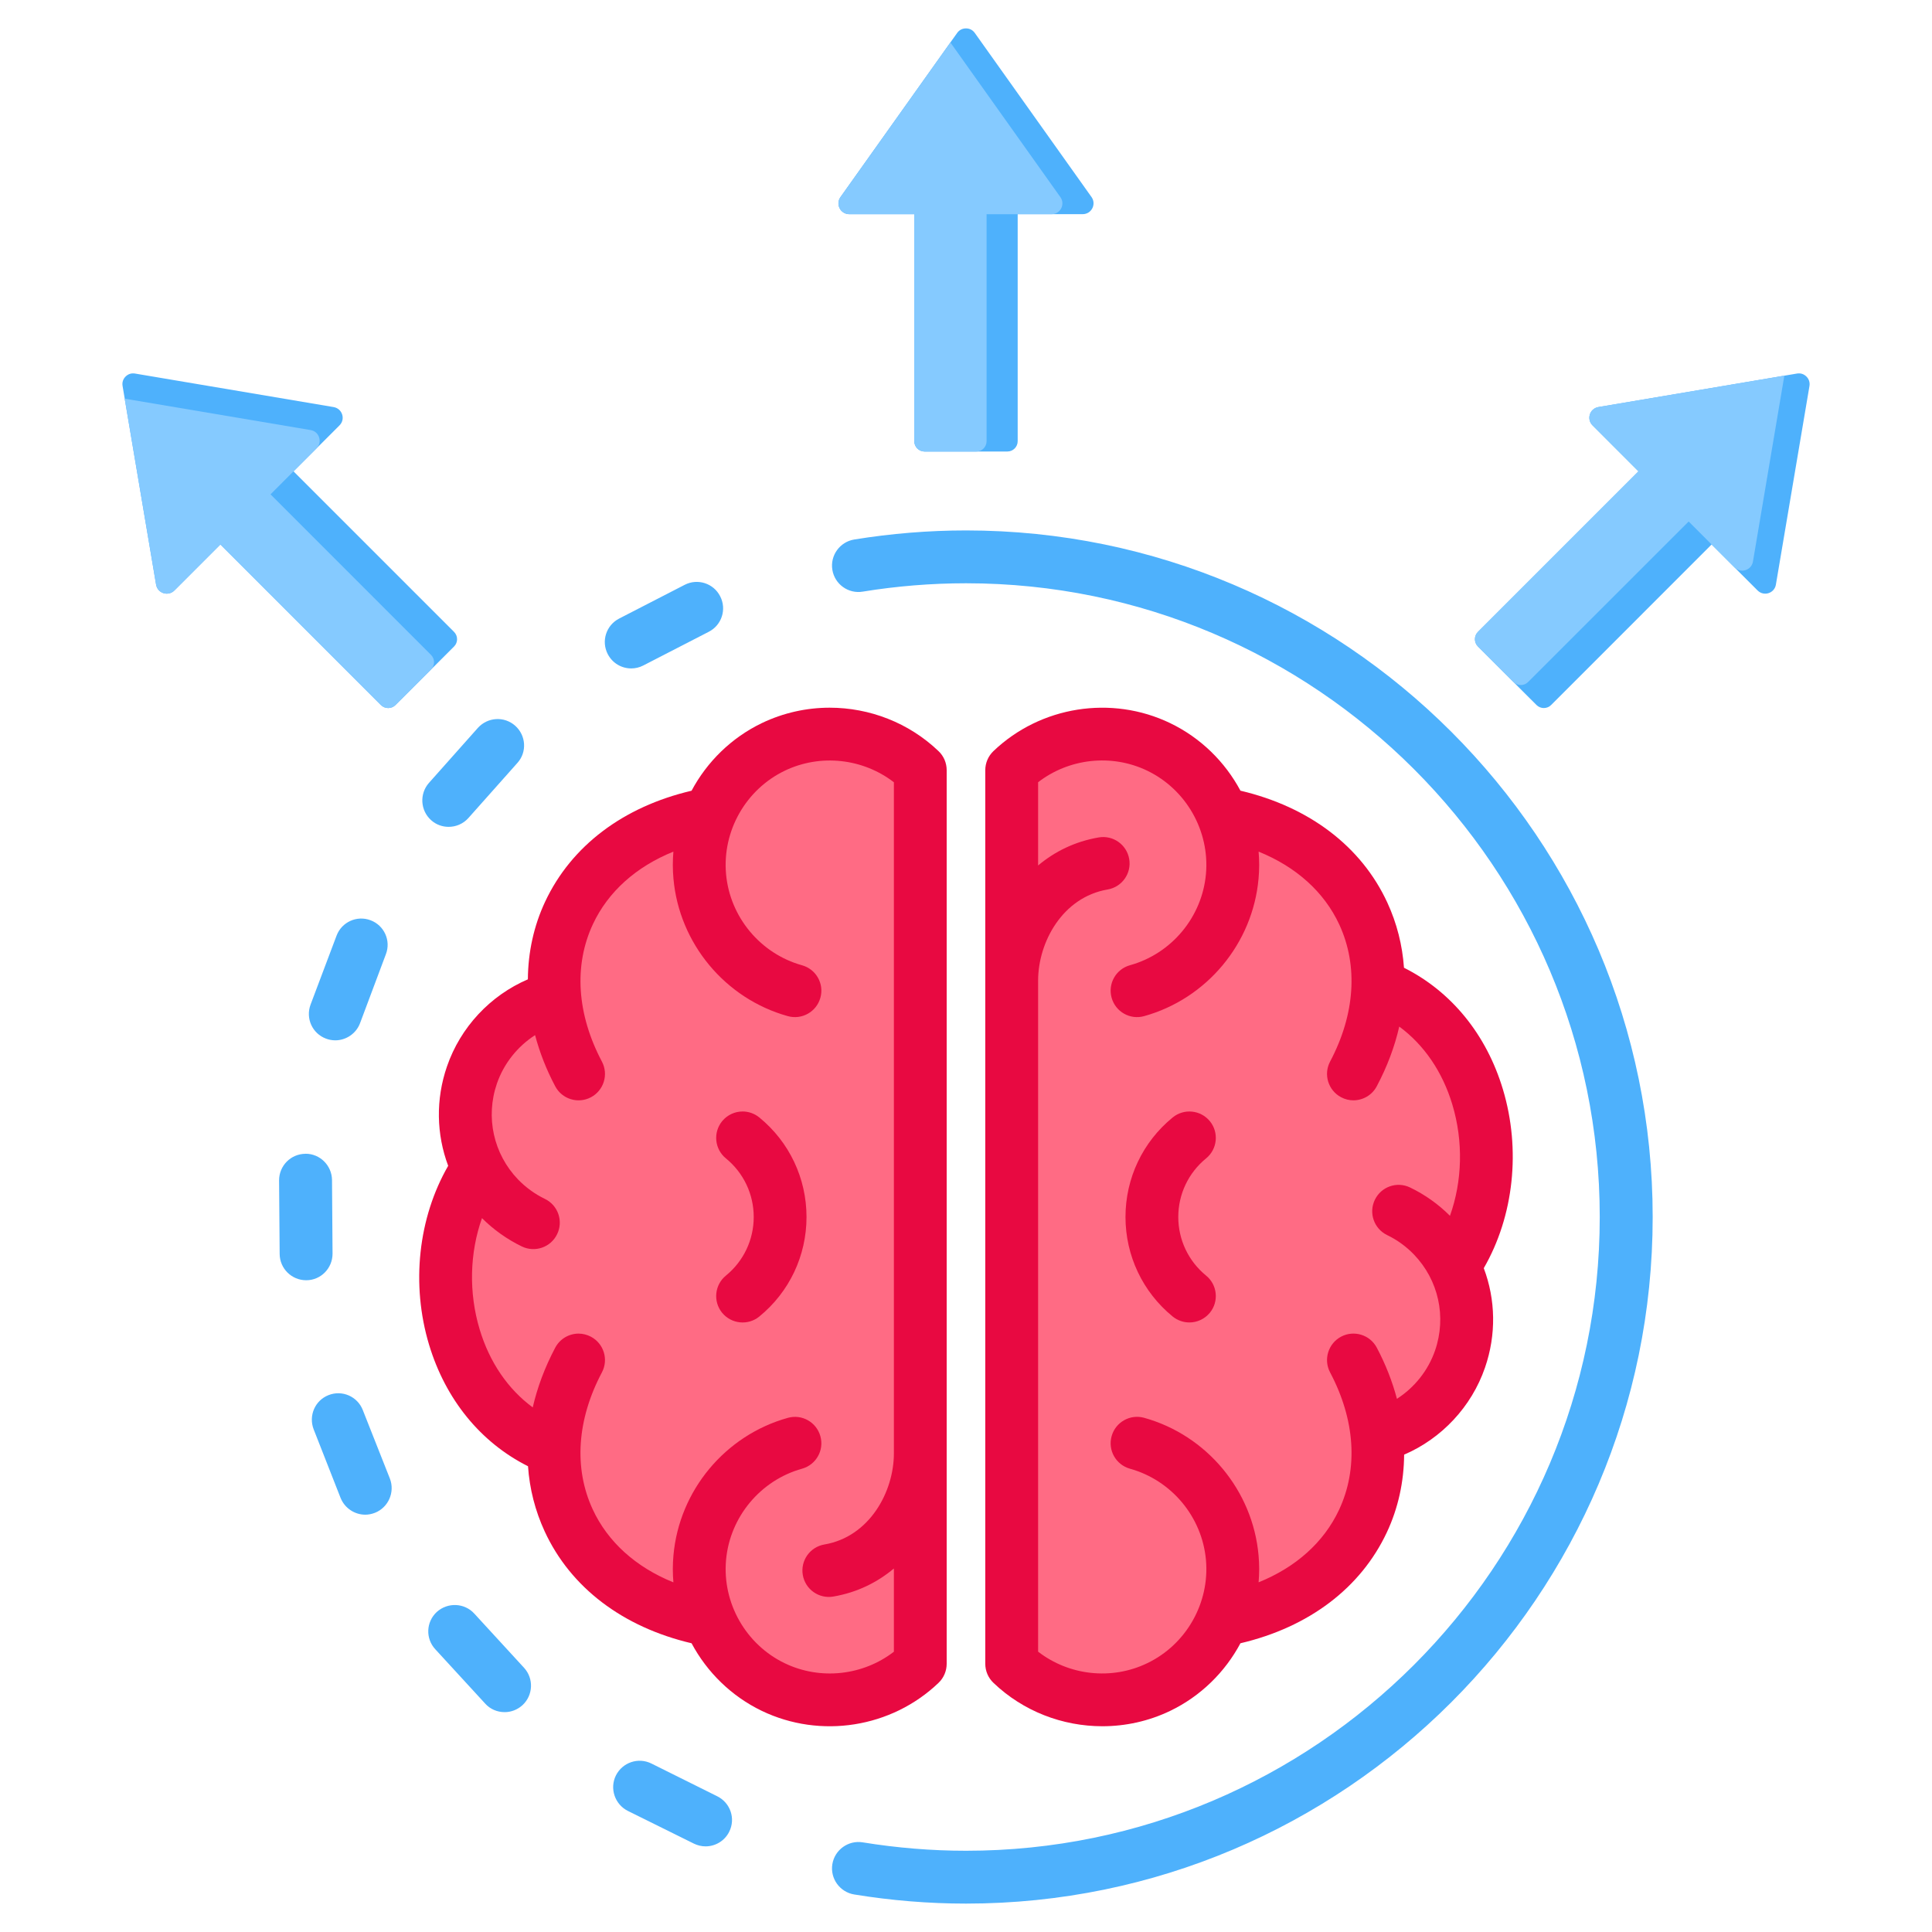
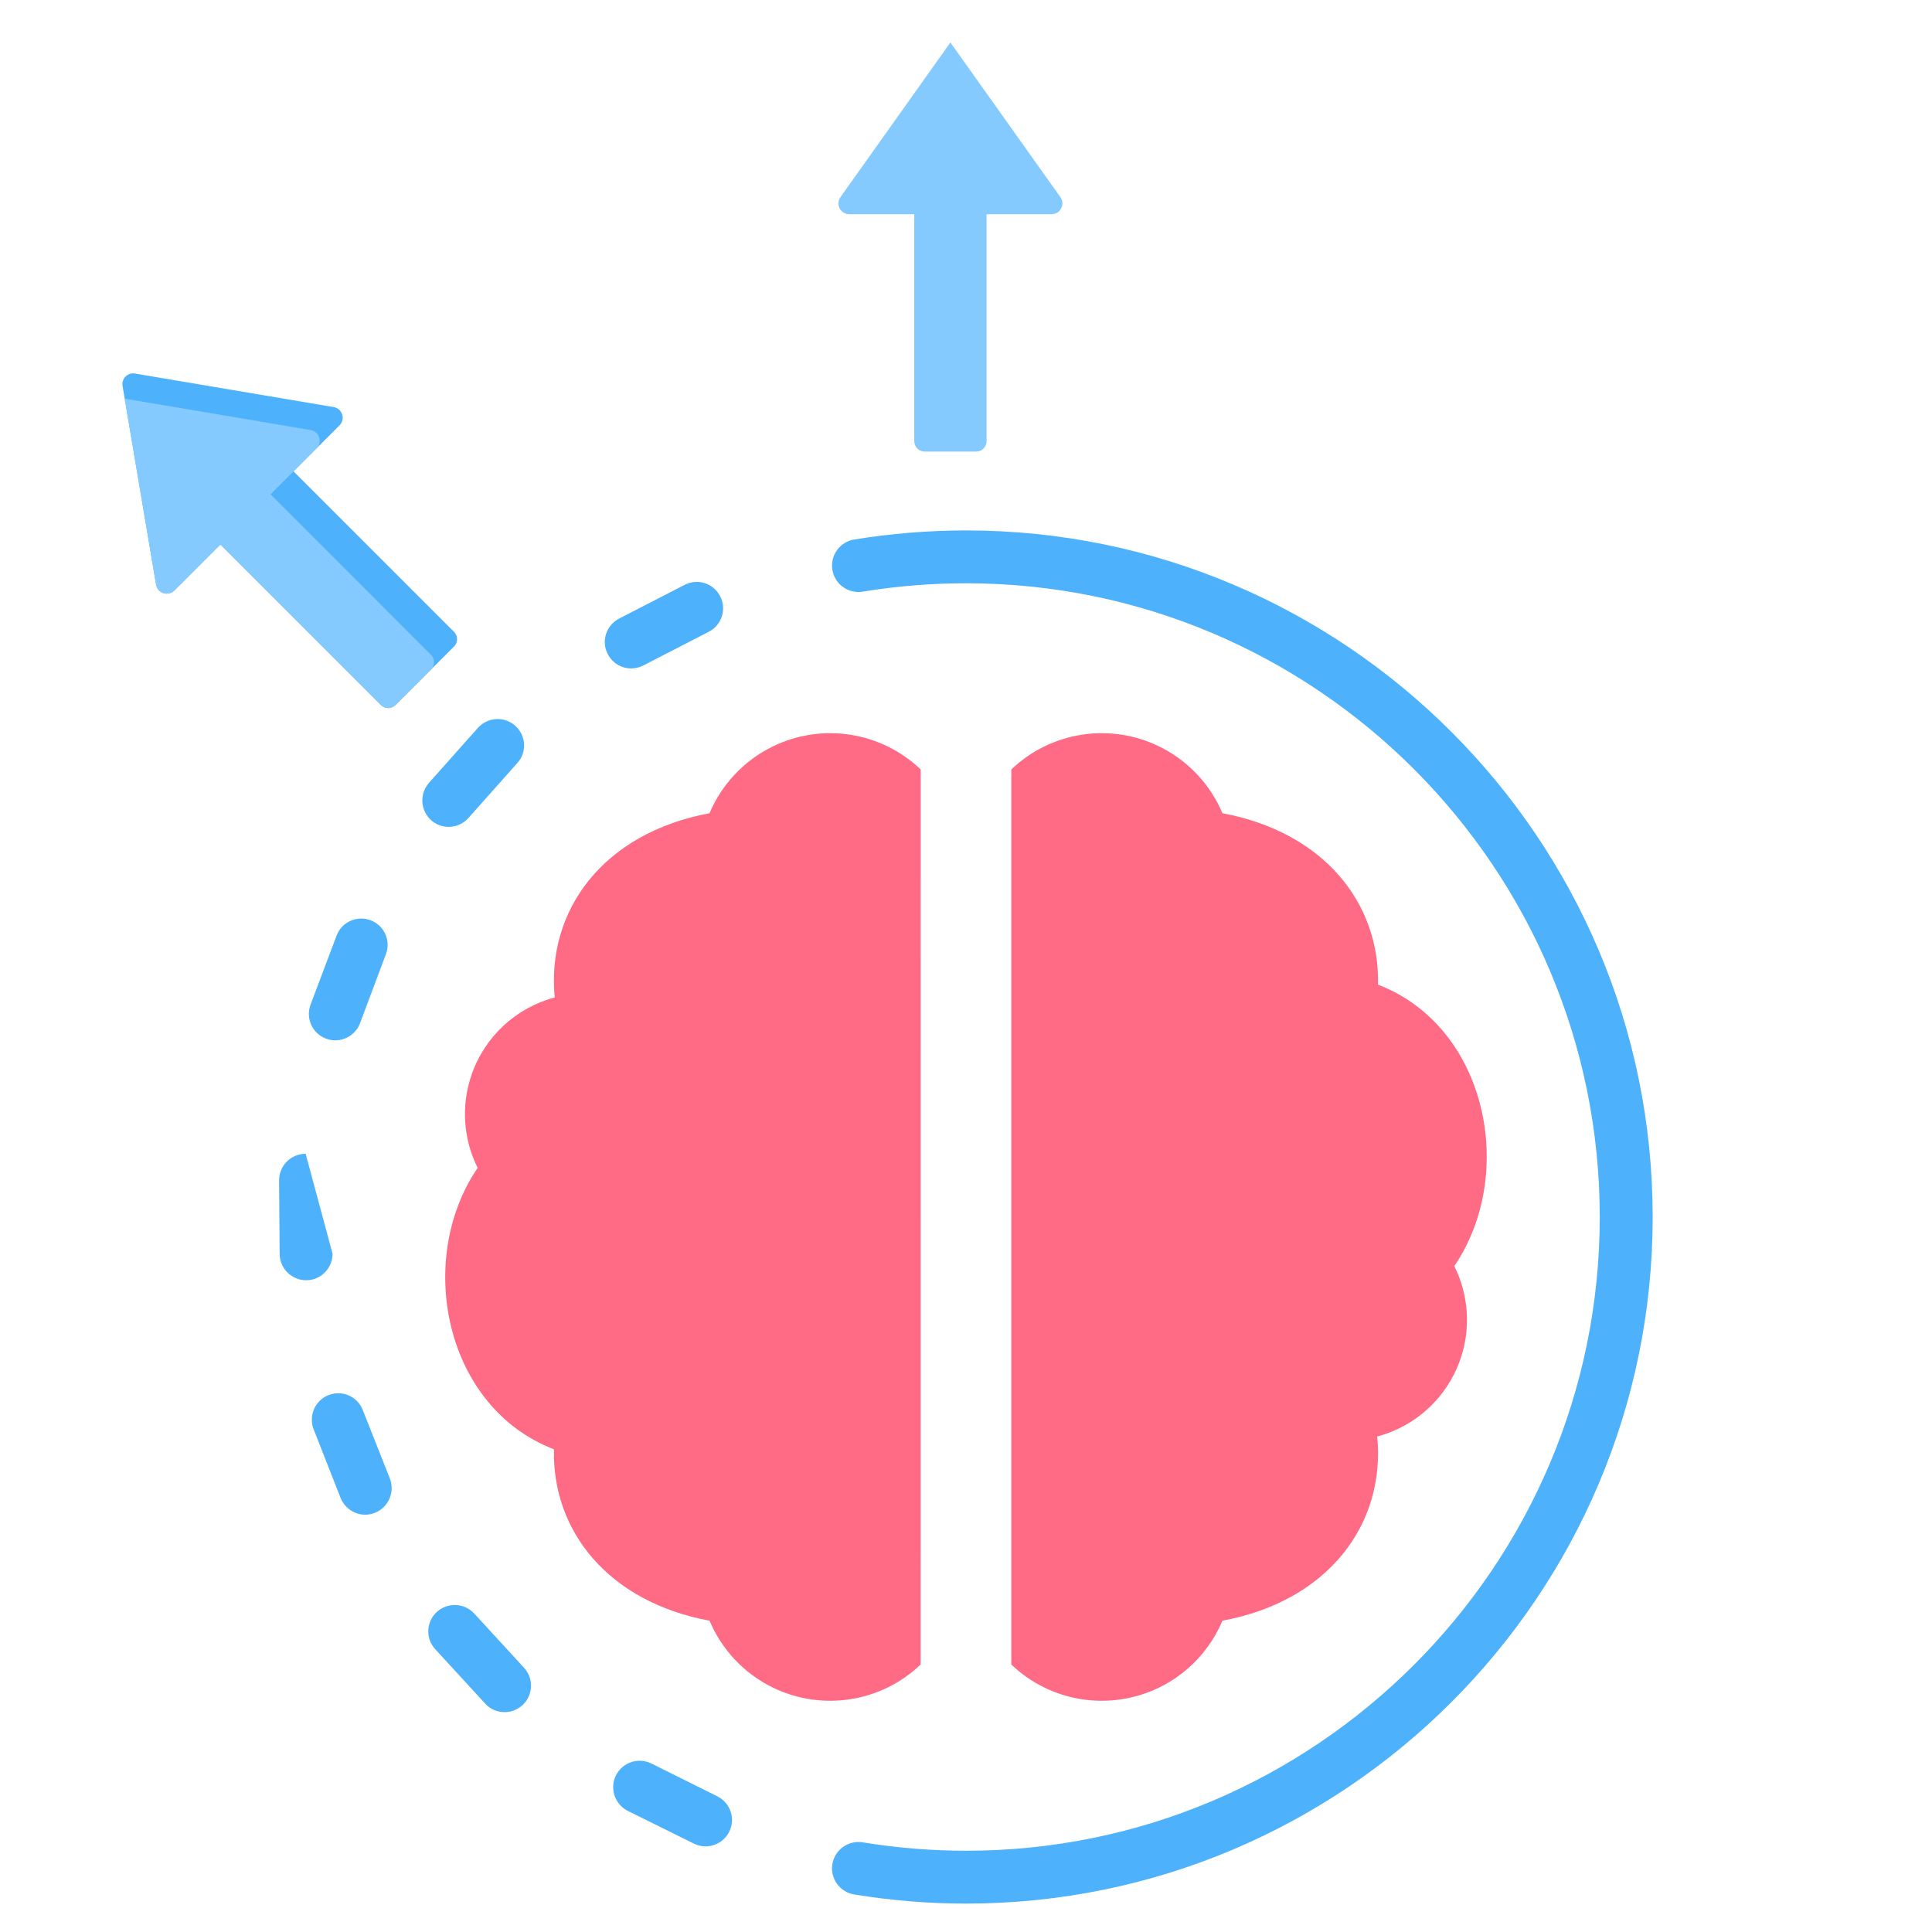
<svg xmlns="http://www.w3.org/2000/svg" width="40" height="40" viewBox="0 0 40 40" fill="none">
  <path fill-rule="evenodd" clip-rule="evenodd" d="M20.938 15.931C21.754 15.151 22.969 14.958 23.986 15.448C24.595 15.741 25.057 16.241 25.309 16.837C27.4 17.226 28.57 18.689 28.53 20.386C30.8 21.258 31.404 24.314 30.11 26.212C30.404 26.804 30.458 27.499 30.235 28.142C29.962 28.934 29.312 29.53 28.514 29.741C28.689 31.549 27.508 33.147 25.309 33.555C25.057 34.151 24.595 34.652 23.986 34.945C22.968 35.434 21.754 35.242 20.938 34.462L20.938 15.931Z" fill="#FF6B84" />
-   <path fill-rule="evenodd" clip-rule="evenodd" d="M22.823 35.74C21.999 35.74 21.185 35.431 20.569 34.842C20.46 34.739 20.399 34.596 20.399 34.446V15.946C20.399 15.796 20.46 15.654 20.569 15.55C21.543 14.62 23.012 14.387 24.226 14.971C24.86 15.276 25.363 15.774 25.682 16.37C27.108 16.706 28.187 17.526 28.723 18.687C28.921 19.116 29.035 19.57 29.068 20.036C30.049 20.528 30.775 21.418 31.116 22.553C31.491 23.8 31.343 25.177 30.72 26.256C30.965 26.906 30.982 27.631 30.745 28.316C30.467 29.123 29.85 29.782 29.071 30.117C29.067 30.679 28.948 31.225 28.713 31.726C28.172 32.878 27.099 33.689 25.682 34.022C25.363 34.619 24.86 35.117 24.227 35.422C23.781 35.636 23.3 35.74 22.823 35.74L22.823 35.74ZM21.493 17.919C21.835 17.631 22.255 17.422 22.748 17.338C23.045 17.287 23.328 17.487 23.379 17.785C23.43 18.082 23.23 18.365 22.932 18.416C21.998 18.575 21.493 19.507 21.493 20.303V34.196C22.133 34.691 23.014 34.791 23.752 34.435C24.559 34.048 25.047 33.189 24.968 32.298C24.889 31.407 24.257 30.648 23.395 30.408C23.104 30.327 22.933 30.025 23.015 29.734C23.096 29.443 23.398 29.273 23.688 29.354C24.986 29.715 25.938 30.86 26.057 32.201C26.074 32.389 26.074 32.576 26.058 32.76C26.829 32.449 27.408 31.932 27.723 31.261C28.123 30.407 28.058 29.396 27.538 28.414C27.397 28.147 27.499 27.816 27.766 27.674C28.033 27.533 28.364 27.635 28.505 27.902C28.689 28.249 28.827 28.604 28.922 28.961C29.286 28.727 29.569 28.374 29.712 27.959C29.951 27.264 29.784 26.504 29.275 25.974C29.114 25.807 28.927 25.671 28.719 25.571C28.447 25.439 28.333 25.112 28.465 24.84C28.596 24.568 28.923 24.454 29.195 24.586C29.502 24.734 29.779 24.931 30.02 25.172C30.276 24.454 30.299 23.632 30.069 22.868C29.865 22.189 29.482 21.631 28.97 21.254C28.876 21.667 28.721 22.082 28.505 22.489C28.407 22.675 28.217 22.781 28.021 22.781C27.935 22.781 27.848 22.761 27.766 22.717C27.499 22.576 27.397 22.245 27.538 21.979C28.055 21.002 28.122 19.996 27.73 19.145C27.417 18.468 26.835 17.946 26.058 17.632C26.074 17.816 26.074 18.003 26.057 18.191C25.938 19.533 24.986 20.677 23.688 21.038C23.398 21.119 23.096 20.949 23.015 20.658C22.933 20.367 23.104 20.065 23.395 19.984C24.257 19.745 24.889 18.985 24.968 18.094C25.047 17.203 24.558 16.344 23.752 15.956C23.014 15.601 22.133 15.701 21.493 16.195V17.918L21.493 17.919ZM24.625 27.38C24.783 27.38 24.94 27.311 25.049 27.179C25.24 26.945 25.205 26.601 24.971 26.41C24.605 26.111 24.395 25.669 24.395 25.196C24.395 24.724 24.605 24.282 24.971 23.983C25.205 23.792 25.24 23.447 25.049 23.213C24.857 22.979 24.512 22.945 24.279 23.136C23.658 23.643 23.302 24.394 23.302 25.196C23.302 25.998 23.658 26.749 24.279 27.257C24.381 27.339 24.503 27.38 24.625 27.38L24.625 27.38Z" fill="#E80941" />
  <path fill-rule="evenodd" clip-rule="evenodd" d="M19.061 34.462C18.245 35.242 17.03 35.434 16.013 34.945C15.404 34.652 14.942 34.151 14.69 33.555C12.599 33.167 11.429 31.703 11.469 30.006C9.199 29.135 8.595 26.078 9.889 24.18C9.594 23.589 9.541 22.894 9.764 22.25C10.037 21.458 10.687 20.863 11.485 20.651C11.31 18.844 12.491 17.246 14.69 16.837C14.942 16.241 15.404 15.741 16.013 15.448C17.031 14.958 18.245 15.151 19.062 15.931L19.061 34.462Z" fill="#FF6B84" />
-   <path fill-rule="evenodd" clip-rule="evenodd" d="M17.177 14.652C18.001 14.652 18.815 14.962 19.431 15.551C19.54 15.654 19.6 15.797 19.6 15.946V34.447C19.6 34.596 19.539 34.739 19.431 34.842C18.457 35.773 16.988 36.005 15.773 35.422C15.14 35.117 14.637 34.619 14.318 34.022C12.892 33.687 11.813 32.867 11.277 31.706C11.079 31.277 10.964 30.823 10.932 30.357C9.951 29.865 9.225 28.975 8.883 27.84C8.508 26.593 8.657 25.216 9.279 24.137C9.035 23.487 9.018 22.761 9.255 22.077C9.533 21.269 10.149 20.611 10.929 20.276C10.933 19.714 11.052 19.168 11.287 18.667C11.828 17.515 12.901 16.703 14.318 16.371C14.637 15.774 15.14 15.276 15.773 14.971C16.219 14.757 16.7 14.652 17.177 14.652ZM18.507 32.474C18.165 32.761 17.745 32.971 17.252 33.055C16.955 33.106 16.672 32.906 16.621 32.608C16.57 32.31 16.77 32.028 17.068 31.977C18.002 31.818 18.507 30.886 18.507 30.09V16.196C17.867 15.702 16.986 15.602 16.247 15.957C15.441 16.345 14.953 17.203 15.032 18.095C15.111 18.985 15.743 19.745 16.605 19.985C16.896 20.066 17.067 20.367 16.985 20.658C16.904 20.949 16.602 21.119 16.311 21.038C15.014 20.677 14.062 19.533 13.943 18.191C13.926 18.003 13.926 17.817 13.942 17.632C13.171 17.944 12.592 18.46 12.277 19.131C11.877 19.985 11.942 20.996 12.462 21.979C12.603 22.246 12.501 22.577 12.234 22.718C11.967 22.859 11.636 22.757 11.495 22.49C11.311 22.144 11.173 21.788 11.078 21.431C10.714 21.666 10.431 22.019 10.288 22.434C10.049 23.129 10.216 23.889 10.725 24.419C10.886 24.585 11.073 24.721 11.281 24.822C11.553 24.953 11.667 25.28 11.535 25.552C11.404 25.824 11.077 25.938 10.805 25.807C10.498 25.658 10.22 25.461 9.979 25.22C9.724 25.938 9.701 26.761 9.931 27.524C10.135 28.204 10.518 28.762 11.03 29.139C11.124 28.726 11.279 28.311 11.495 27.903C11.593 27.717 11.783 27.611 11.979 27.611C12.065 27.611 12.152 27.632 12.234 27.675C12.501 27.816 12.603 28.147 12.462 28.414C11.945 29.39 11.877 30.396 12.27 31.247C12.583 31.924 13.165 32.447 13.942 32.761C13.926 32.576 13.926 32.389 13.943 32.202C14.062 30.86 15.014 29.716 16.312 29.355C16.602 29.273 16.904 29.444 16.985 29.735C17.067 30.026 16.896 30.327 16.605 30.408C15.743 30.648 15.111 31.408 15.032 32.299C14.953 33.189 15.441 34.048 16.248 34.436C16.986 34.791 17.867 34.691 18.507 34.197V32.474L18.507 32.474ZM15.375 23.012C15.217 23.012 15.059 23.081 14.951 23.213C14.76 23.447 14.795 23.792 15.029 23.983C15.395 24.282 15.605 24.724 15.605 25.197C15.605 25.669 15.395 26.111 15.029 26.41C14.795 26.601 14.76 26.946 14.951 27.18C15.143 27.413 15.488 27.448 15.721 27.257C16.342 26.75 16.698 25.999 16.698 25.197C16.698 24.395 16.342 23.643 15.721 23.136C15.619 23.053 15.497 23.012 15.375 23.012L15.375 23.012Z" fill="#E80941" />
  <path fill-rule="evenodd" clip-rule="evenodd" d="M7.886 14.597L4.563 11.273L3.611 12.225C3.482 12.354 3.262 12.284 3.232 12.104L2.538 7.992C2.525 7.918 2.547 7.849 2.6 7.796C2.653 7.743 2.722 7.721 2.796 7.734L6.907 8.428C7.087 8.459 7.158 8.678 7.029 8.807L6.077 9.759L9.401 13.083C9.484 13.166 9.484 13.302 9.401 13.385L8.188 14.597C8.105 14.68 7.97 14.68 7.886 14.597H7.886Z" fill="#4EB1FC" />
  <path fill-rule="evenodd" clip-rule="evenodd" d="M7.886 14.597L4.562 11.273L3.611 12.225C3.481 12.354 3.262 12.284 3.231 12.104L2.581 8.254L6.431 8.904C6.611 8.934 6.681 9.154 6.552 9.283L5.601 10.235L8.924 13.559C9.007 13.642 9.007 13.777 8.924 13.861L8.188 14.597L8.187 14.597C8.104 14.68 7.969 14.68 7.886 14.597Z" fill="#85CAFF" />
-   <path fill-rule="evenodd" clip-rule="evenodd" d="M18.929 9.135V4.434H17.583C17.401 4.434 17.295 4.229 17.401 4.08L19.817 0.682C19.86 0.621 19.925 0.588 20 0.588C20.074 0.588 20.139 0.621 20.182 0.682L22.599 4.08C22.704 4.229 22.598 4.434 22.416 4.434H21.07V9.135C21.07 9.252 20.974 9.348 20.857 9.348H19.142C19.025 9.348 18.929 9.252 18.929 9.135Z" fill="#4EB1FC" />
  <path fill-rule="evenodd" clip-rule="evenodd" d="M18.929 9.135V4.435H17.583C17.401 4.435 17.295 4.23 17.401 4.081L19.677 0.879L21.954 4.081C22.06 4.229 21.954 4.435 21.771 4.435H20.426V9.135C20.426 9.253 20.33 9.349 20.212 9.349H19.142H19.142C19.024 9.348 18.929 9.252 18.929 9.135H18.929Z" fill="#85CAFF" />
-   <path fill-rule="evenodd" clip-rule="evenodd" d="M30.599 13.083L33.923 9.759L32.972 8.807C32.843 8.678 32.913 8.459 33.093 8.428L37.204 7.734C37.278 7.721 37.347 7.743 37.4 7.796C37.453 7.849 37.475 7.918 37.463 7.992L36.768 12.104C36.738 12.284 36.518 12.354 36.389 12.225L35.437 11.273L32.114 14.597C32.031 14.68 31.895 14.68 31.812 14.597L30.599 13.385C30.516 13.302 30.516 13.166 30.599 13.083V13.083Z" fill="#4EB1FC" />
-   <path fill-rule="evenodd" clip-rule="evenodd" d="M30.599 13.082L33.923 9.758L33.447 9.283L32.971 8.806C32.843 8.677 32.913 8.458 33.093 8.427L36.943 7.777L36.293 11.627C36.262 11.807 36.043 11.877 35.913 11.749L35.437 11.273L34.962 10.797L31.638 14.12C31.555 14.204 31.419 14.204 31.336 14.12L30.599 13.384L30.599 13.384C30.516 13.3 30.516 13.165 30.599 13.082Z" fill="#85CAFF" />
-   <path fill-rule="evenodd" clip-rule="evenodd" d="M20.001 39.412C19.229 39.412 18.45 39.348 17.685 39.223C17.388 39.174 17.184 38.893 17.233 38.595C17.282 38.297 17.565 38.095 17.862 38.144C18.57 38.259 19.29 38.318 20.001 38.318C27.235 38.318 33.121 32.432 33.121 25.197C33.121 17.962 27.235 12.076 20.001 12.076C19.286 12.076 18.567 12.134 17.862 12.249C17.565 12.299 17.282 12.097 17.233 11.798C17.184 11.5 17.388 11.219 17.685 11.17C18.446 11.046 19.226 10.982 20.001 10.982C27.837 10.982 34.217 17.359 34.217 25.197C34.217 33.035 27.837 39.412 20.001 39.412ZM13.069 13.839C12.869 13.839 12.681 13.731 12.583 13.543C12.444 13.274 12.549 12.945 12.82 12.806L14.176 12.108C14.443 11.97 14.774 12.076 14.91 12.345C15.049 12.613 14.944 12.943 14.673 13.081L13.317 13.779C13.238 13.82 13.151 13.839 13.069 13.839L13.069 13.839ZM9.288 17.119C9.16 17.119 9.028 17.074 8.926 16.981C8.701 16.78 8.682 16.434 8.881 16.209L9.894 15.07C10.098 14.845 10.44 14.825 10.666 15.025C10.892 15.226 10.915 15.572 10.711 15.797L9.698 16.936C9.589 17.058 9.439 17.119 9.288 17.119ZM6.942 21.539C6.878 21.539 6.81 21.527 6.75 21.504C6.464 21.397 6.324 21.082 6.43 20.799L6.968 19.372C7.074 19.089 7.39 18.946 7.672 19.053C7.955 19.159 8.098 19.475 7.989 19.757L7.454 21.185C7.371 21.404 7.16 21.539 6.942 21.539V21.539ZM6.339 26.506C6.038 26.506 5.793 26.264 5.79 25.964L5.778 24.439C5.778 24.136 6.019 23.89 6.324 23.888C6.324 23.888 6.326 23.887 6.328 23.887C6.626 23.887 6.87 24.13 6.874 24.43L6.885 25.956C6.885 26.257 6.644 26.505 6.343 26.506H6.339ZM7.563 31.36C7.345 31.36 7.138 31.228 7.051 31.012L6.494 29.593C6.385 29.312 6.52 28.994 6.803 28.884C7.085 28.773 7.401 28.912 7.511 29.193L8.072 30.612C8.181 30.893 8.041 31.21 7.763 31.321C7.695 31.347 7.627 31.36 7.563 31.36L7.563 31.36ZM10.448 35.448C10.297 35.448 10.15 35.388 10.045 35.271L9.013 34.147C8.806 33.924 8.821 33.579 9.043 33.374C9.269 33.17 9.616 33.185 9.819 33.407L10.851 34.531C11.054 34.754 11.039 35.099 10.817 35.304C10.711 35.4 10.579 35.448 10.448 35.448ZM14.609 38.227C14.526 38.227 14.443 38.208 14.364 38.169L12.997 37.492C12.73 37.357 12.617 37.029 12.752 36.758C12.888 36.488 13.216 36.377 13.487 36.512L14.85 37.19C15.121 37.324 15.234 37.652 15.098 37.923C15.004 38.115 14.808 38.227 14.609 38.227L14.609 38.227Z" fill="#4EB1FC" />
+   <path fill-rule="evenodd" clip-rule="evenodd" d="M20.001 39.412C19.229 39.412 18.45 39.348 17.685 39.223C17.388 39.174 17.184 38.893 17.233 38.595C17.282 38.297 17.565 38.095 17.862 38.144C18.57 38.259 19.29 38.318 20.001 38.318C27.235 38.318 33.121 32.432 33.121 25.197C33.121 17.962 27.235 12.076 20.001 12.076C19.286 12.076 18.567 12.134 17.862 12.249C17.565 12.299 17.282 12.097 17.233 11.798C17.184 11.5 17.388 11.219 17.685 11.17C18.446 11.046 19.226 10.982 20.001 10.982C27.837 10.982 34.217 17.359 34.217 25.197C34.217 33.035 27.837 39.412 20.001 39.412ZM13.069 13.839C12.869 13.839 12.681 13.731 12.583 13.543C12.444 13.274 12.549 12.945 12.82 12.806L14.176 12.108C14.443 11.97 14.774 12.076 14.91 12.345C15.049 12.613 14.944 12.943 14.673 13.081L13.317 13.779C13.238 13.82 13.151 13.839 13.069 13.839L13.069 13.839ZM9.288 17.119C9.16 17.119 9.028 17.074 8.926 16.981C8.701 16.78 8.682 16.434 8.881 16.209L9.894 15.07C10.098 14.845 10.44 14.825 10.666 15.025C10.892 15.226 10.915 15.572 10.711 15.797L9.698 16.936C9.589 17.058 9.439 17.119 9.288 17.119ZM6.942 21.539C6.878 21.539 6.81 21.527 6.75 21.504C6.464 21.397 6.324 21.082 6.43 20.799L6.968 19.372C7.074 19.089 7.39 18.946 7.672 19.053C7.955 19.159 8.098 19.475 7.989 19.757L7.454 21.185C7.371 21.404 7.16 21.539 6.942 21.539V21.539ZM6.339 26.506C6.038 26.506 5.793 26.264 5.79 25.964L5.778 24.439C5.778 24.136 6.019 23.89 6.324 23.888C6.324 23.888 6.326 23.887 6.328 23.887L6.885 25.956C6.885 26.257 6.644 26.505 6.343 26.506H6.339ZM7.563 31.36C7.345 31.36 7.138 31.228 7.051 31.012L6.494 29.593C6.385 29.312 6.52 28.994 6.803 28.884C7.085 28.773 7.401 28.912 7.511 29.193L8.072 30.612C8.181 30.893 8.041 31.21 7.763 31.321C7.695 31.347 7.627 31.36 7.563 31.36L7.563 31.36ZM10.448 35.448C10.297 35.448 10.15 35.388 10.045 35.271L9.013 34.147C8.806 33.924 8.821 33.579 9.043 33.374C9.269 33.17 9.616 33.185 9.819 33.407L10.851 34.531C11.054 34.754 11.039 35.099 10.817 35.304C10.711 35.4 10.579 35.448 10.448 35.448ZM14.609 38.227C14.526 38.227 14.443 38.208 14.364 38.169L12.997 37.492C12.73 37.357 12.617 37.029 12.752 36.758C12.888 36.488 13.216 36.377 13.487 36.512L14.85 37.19C15.121 37.324 15.234 37.652 15.098 37.923C15.004 38.115 14.808 38.227 14.609 38.227L14.609 38.227Z" fill="#4EB1FC" />
</svg>